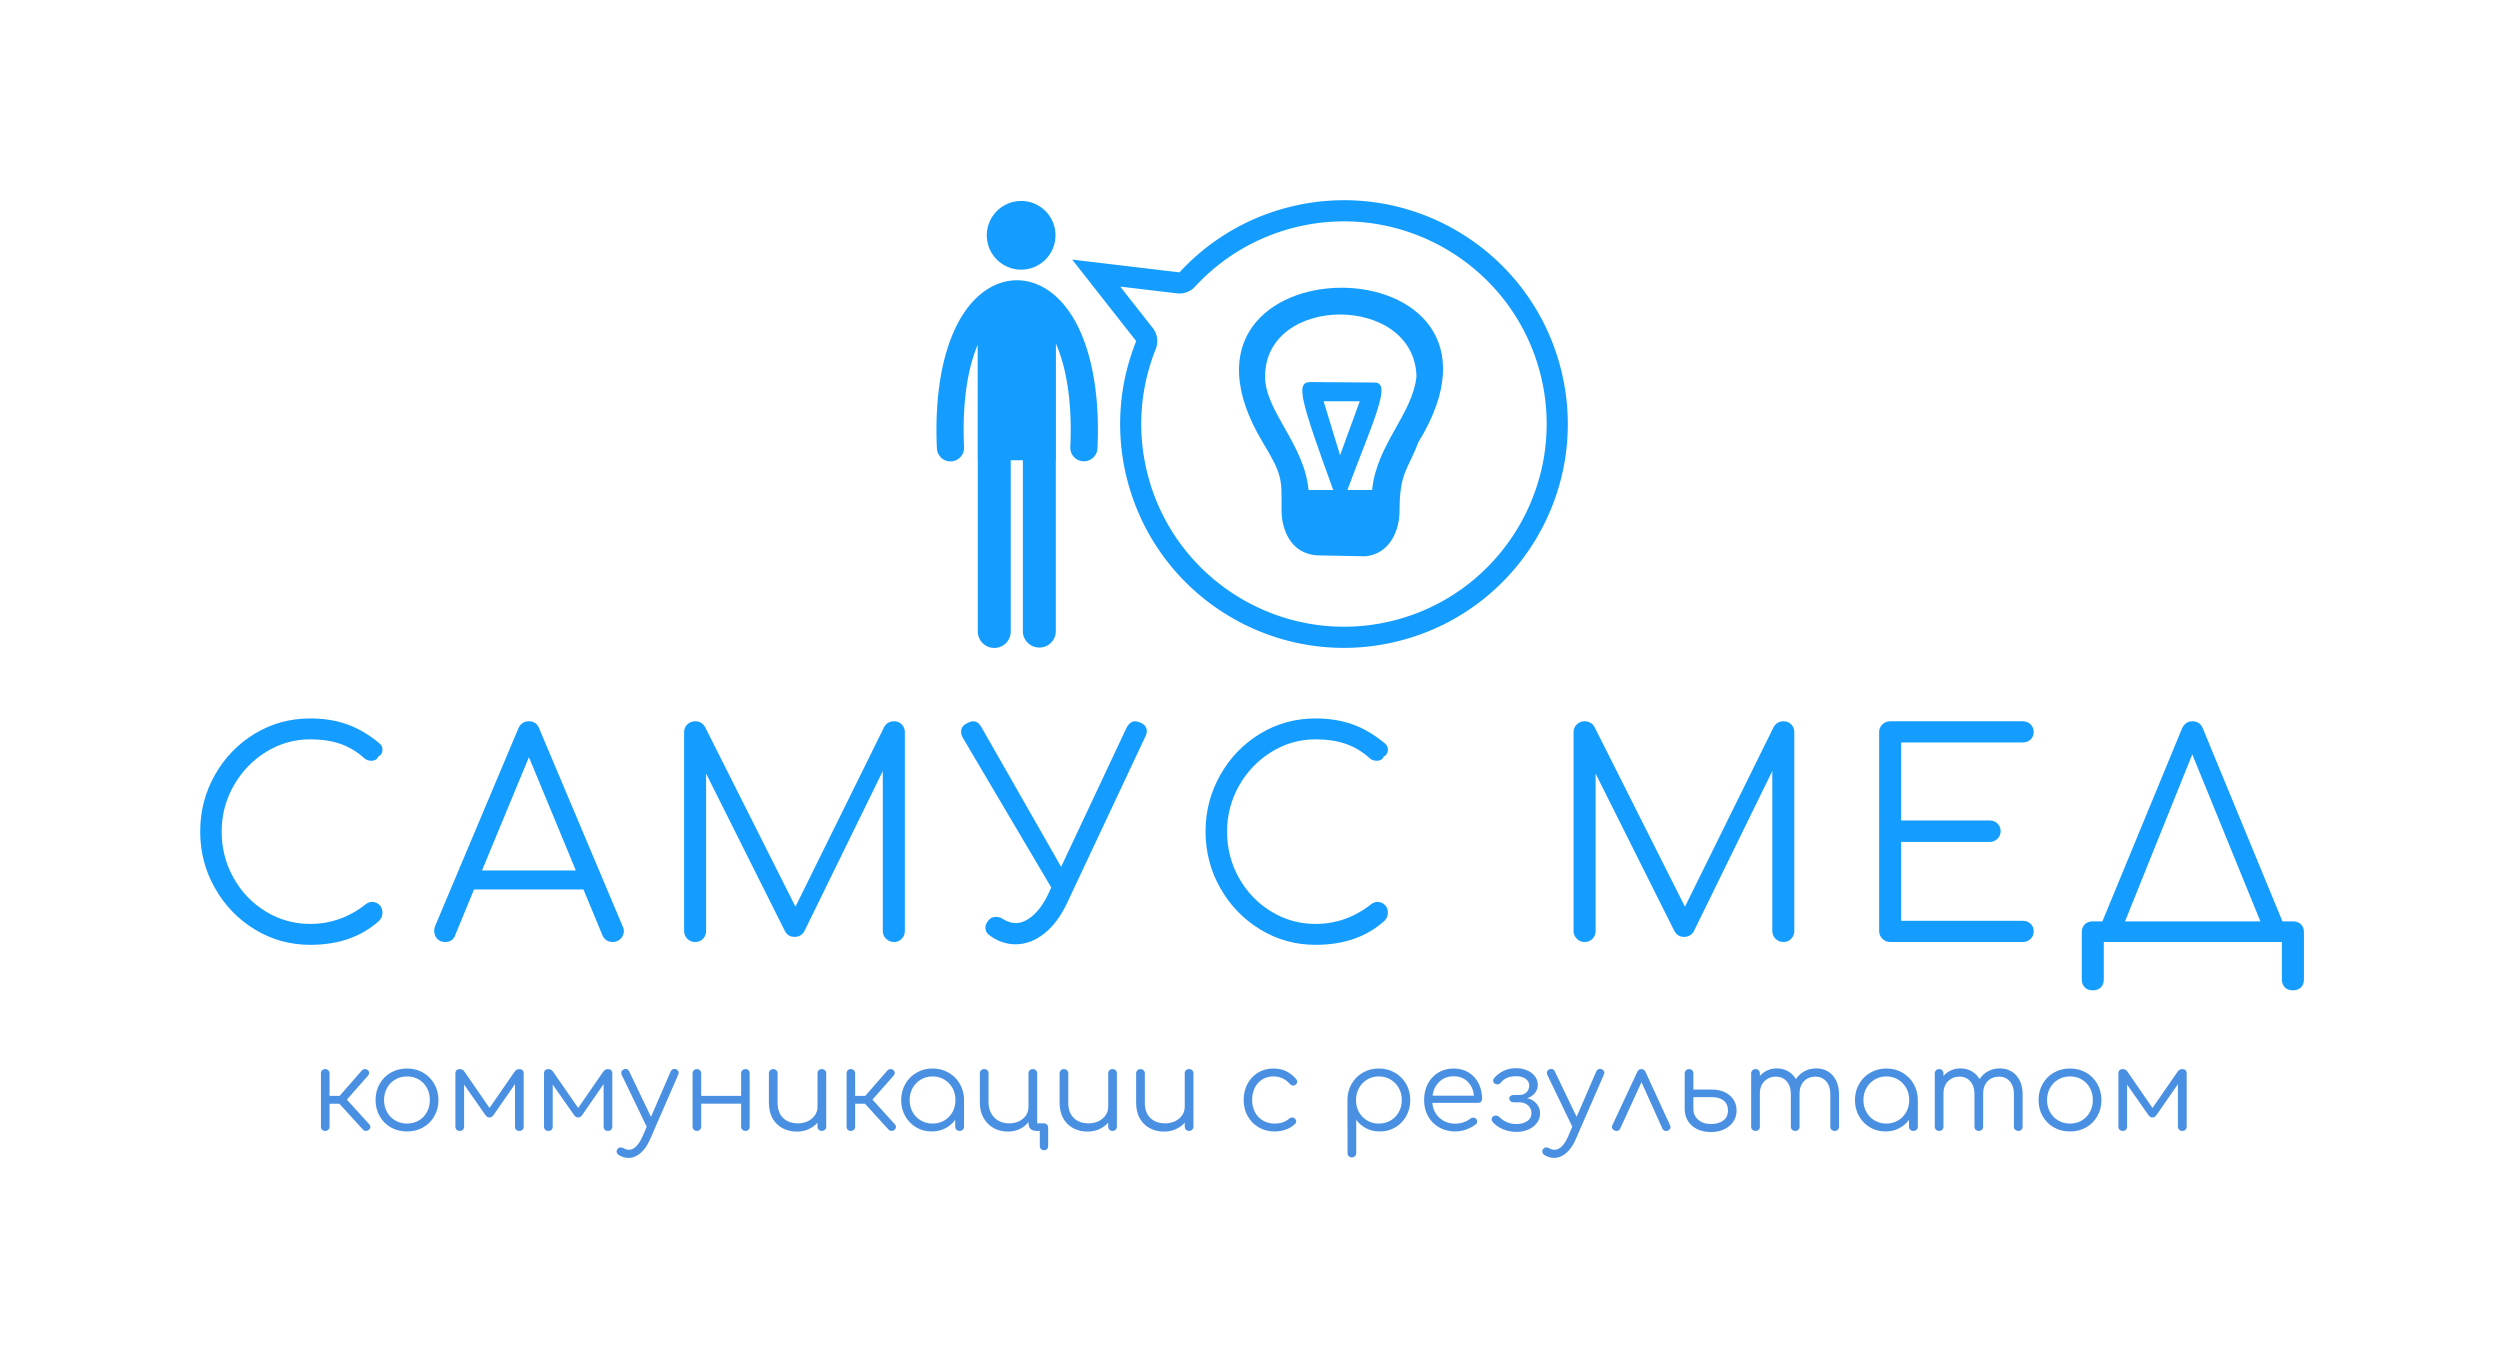
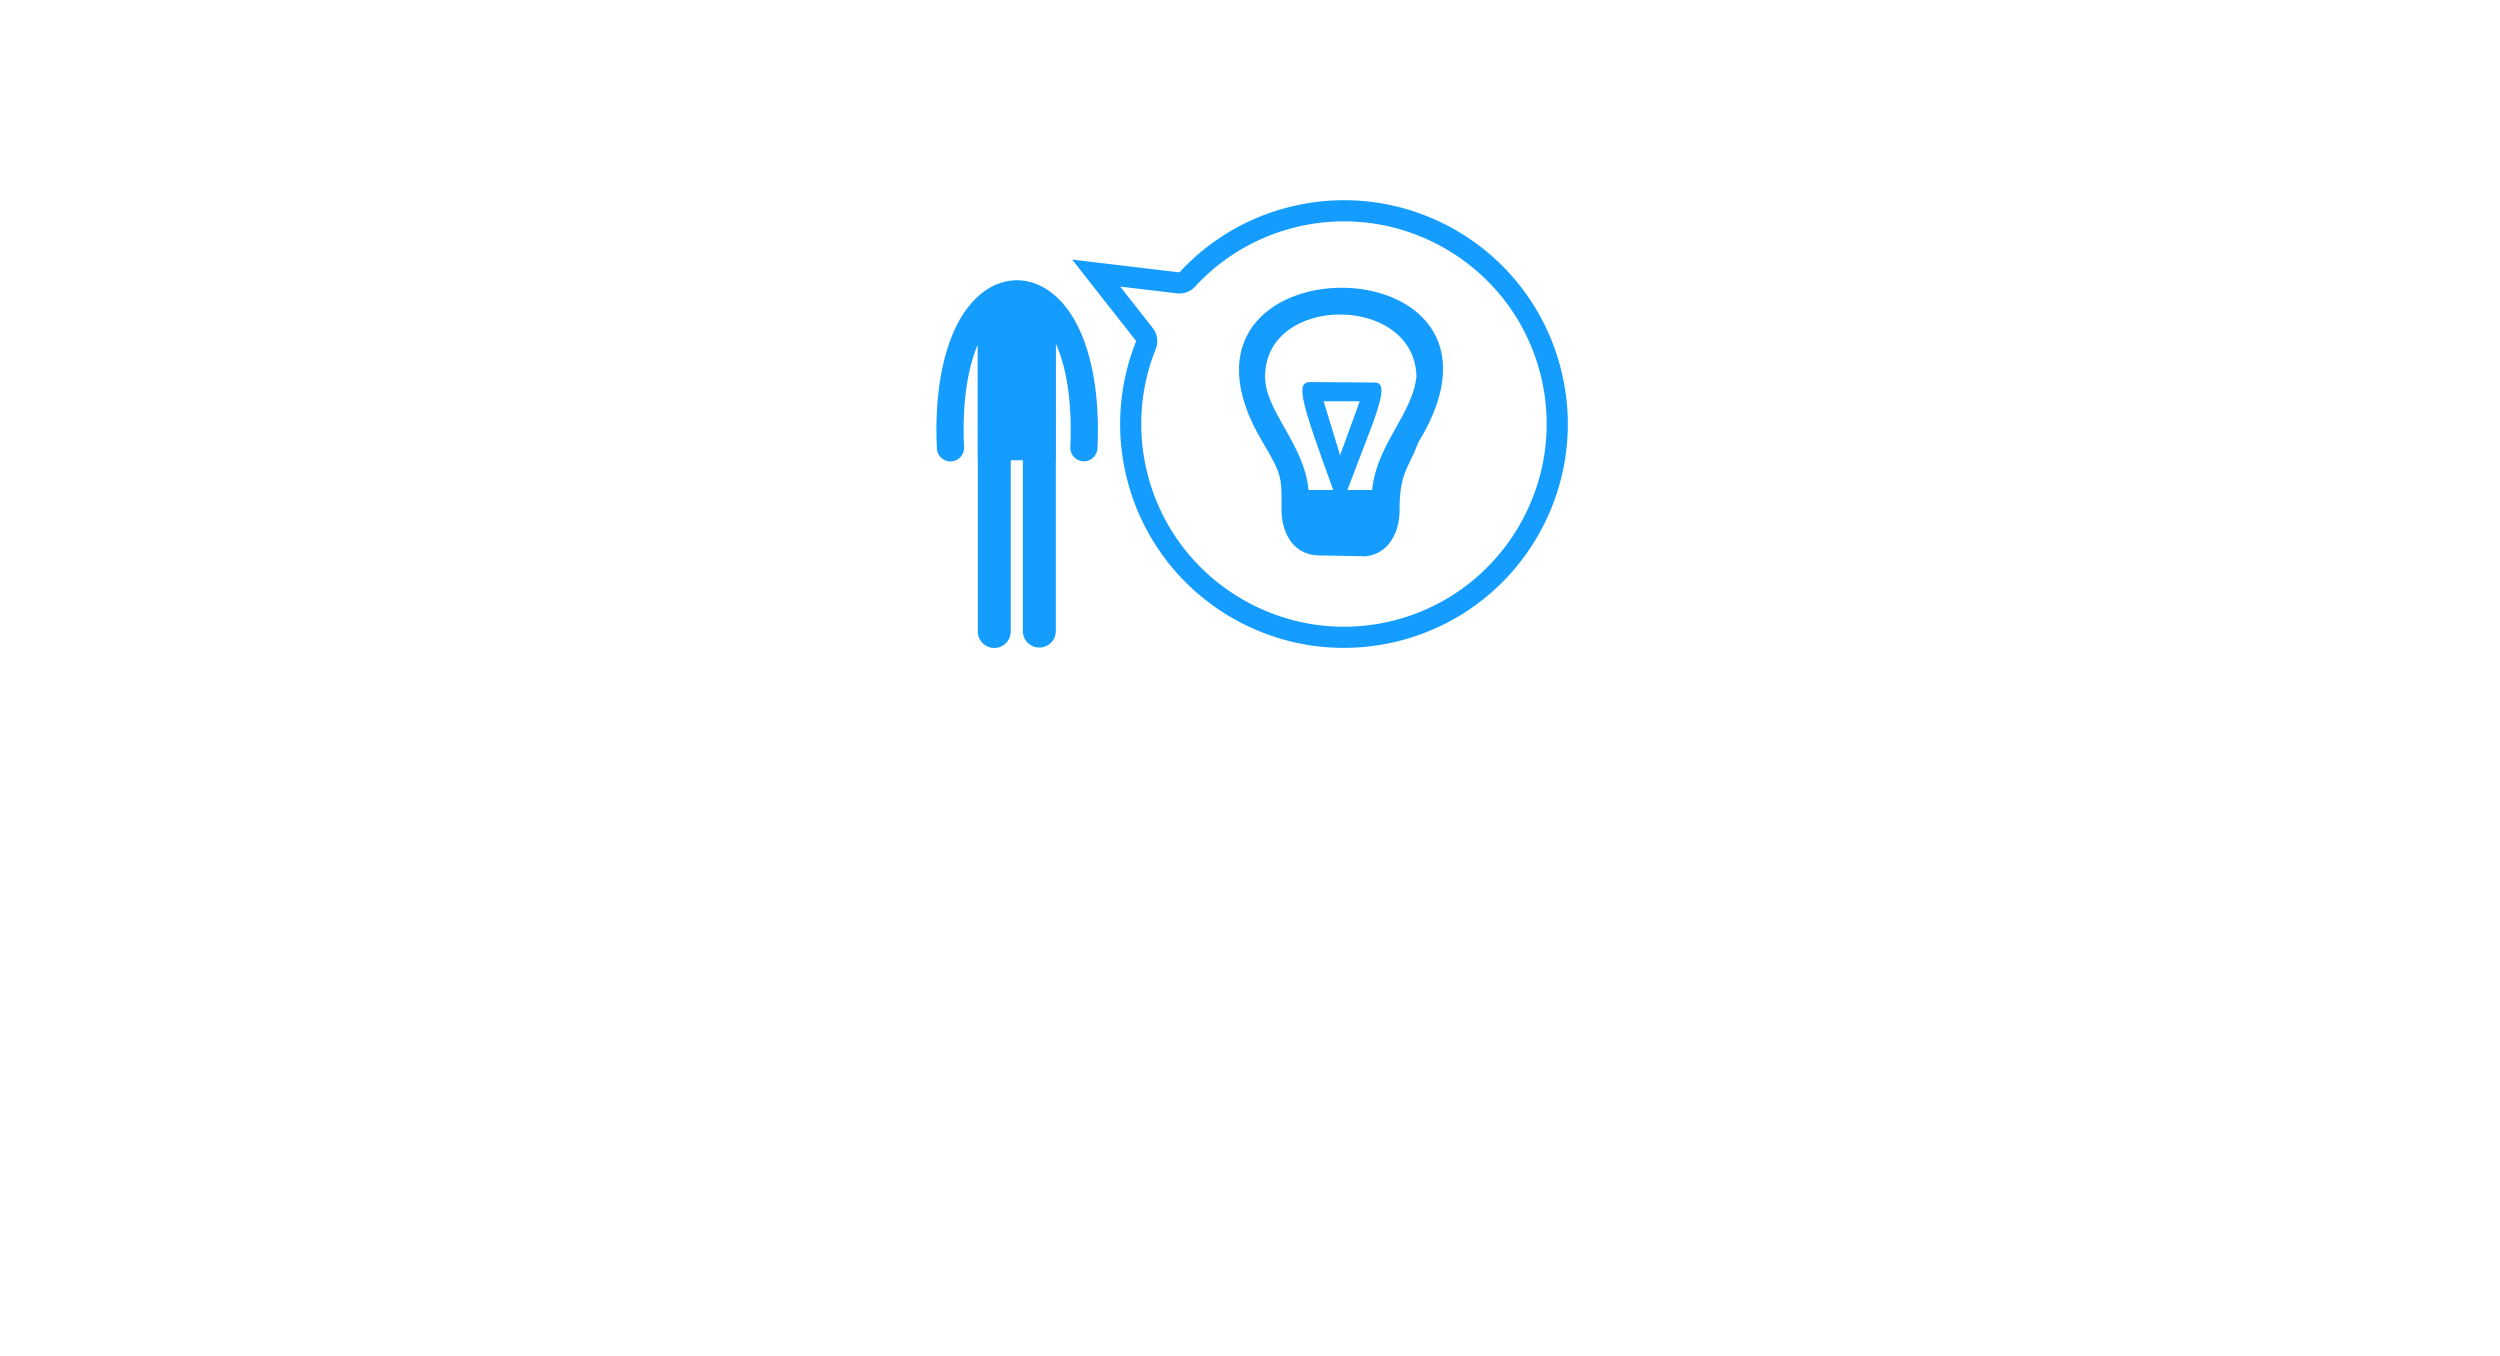
<svg xmlns="http://www.w3.org/2000/svg" id="SvgjsSvg9178" width="4096" height="2222.062">
  <defs id="SvgjsDefs9179" />
  <g id="SvgjsG9180" transform="translate(328, 328) scale(34.4)" opacity="1">
    <defs id="SvgjsDefs3249" />
    <g id="SvgjsG3250" transform="scale(0.217)" opacity="1">
      <g id="SvgjsG3251" class="ISLSgSy2F" transform="translate(191.31, -6.536) scale(1.134)" fill="#149dff">
-         <circle cx="-9.811" cy="12.56" r="6.651" />
        <path d="M-5.193 22.815c-3.451-2.064-7.406-2.066-10.848-.007-7.022 4.203-10.789 15.785-10.074 30.981a2.63 2.63 0 1 0 5.254-.246c-.331-7.066.36-13.33 2-18.113.198-.58.411-1.137.638-1.67v22.344h.023v33.134a3.188 3.188 0 0 0 6.377 0V56.104h2.345V89.26a3.19 3.19 0 0 0 6.377 0V56.104h.021v-22.57c.271.614.523 1.261.759 1.938C-.665 40.261.035 46.511-.292 53.546a2.628 2.628 0 0 0 2.504 2.75c.043.002.083.004.125.004 1.397 0 2.56-1.1 2.626-2.508.709-15.167-3.088-26.747-10.156-30.977zm95.922 16.757c5.247 20.984-7.562 42.322-28.543 47.57-20.986 5.248-42.324-7.553-47.57-28.533-2.011-8.045-1.447-16.362 1.634-24.058a4.102 4.102 0 0 0 .169-2.509 4.066 4.066 0 0 0-.75-1.532l-6.303-8.025 10.985 1.309a4.08 4.08 0 0 0 3.489-1.291 39.074 39.074 0 0 1 19.319-11.464c20.984-5.251 42.325 7.549 47.57 28.533m3.964-.991c-5.8-23.208-29.32-37.314-52.526-31.511a43.104 43.104 0 0 0-21.334 12.665L.063 17.258l12.392 15.776A43.078 43.078 0 0 0 10.65 59.6c5.8 23.205 29.318 37.313 52.527 31.509 23.208-5.803 37.319-29.323 31.516-52.528z" />
-         <path d="M36.96 52.648c3.894 6.461 3.629 6.992 3.629 13.188 0 3.363 1.593 8.408 6.992 8.674l9.294.178c4.868-.53 6.55-5.31 6.55-8.673 0-7.614 1.593-7.968 3.629-13.367 24.517-39.919-54.081-39.919-30.094 0zm16.374 9.207c5.135-13.721 8.674-20.891 5.224-20.802l-12.48-.089c-2.744.089-1.859 3.363 4.515 20.89h-4.78c-.797-8.852-8.409-15.225-8.409-21.952 0-16.02 28.942-16.02 29.298 0-.799 7.348-7.702 13.101-8.588 21.953h-4.78zm-1.415-6.728l-3.186-10.444h6.991l-3.805 10.444z" />
+         <path d="M36.96 52.648c3.894 6.461 3.629 6.992 3.629 13.188 0 3.363 1.593 8.408 6.992 8.674l9.294.178c4.868-.53 6.55-5.31 6.55-8.673 0-7.614 1.593-7.968 3.629-13.367 24.517-39.919-54.081-39.919-30.094 0zm16.374 9.207c5.135-13.721 8.674-20.891 5.224-20.802l-12.48-.089c-2.744.089-1.859 3.363 4.515 20.89h-4.78c-.797-8.852-8.409-15.225-8.409-21.952 0-16.02 28.942-16.02 29.298 0-.799 7.348-7.702 13.101-8.588 21.953h-4.78m-1.415-6.728l-3.186-10.444h6.991l-3.805 10.444z" />
      </g>
      <g id="SvgjsG3252" class="text" transform="translate(229.72, 162.816) scale(1)" fill="#149dff">
-         <path d="M-197.46 -47.77C-199.9 -48.64 -202.61 -49.07 -205.59 -49.07C-210.01 -49.07 -214.07 -47.95 -217.75 -45.72C-221.43 -43.49 -224.34 -40.47 -226.5 -36.66C-228.65 -32.86 -229.72 -28.72 -229.72 -24.26C-229.72 -19.75 -228.64 -15.59 -226.46 -11.79C-224.29 -7.98 -221.37 -4.96 -217.69 -2.73C-214.01 -0.5 -209.97 0.62 -205.59 0.62C-199.34 0.62 -194.28 -1.16 -190.39 -4.71C-189.94 -5.21 -189.71 -5.79 -189.71 -6.45C-189.71 -7.15 -189.94 -7.72 -190.39 -8.16C-190.85 -8.59 -191.38 -8.81 -192 -8.81C-192.46 -8.81 -192.91 -8.64 -193.37 -8.31C-197.01 -5.42 -201.08 -3.97 -205.59 -3.97C-209.1 -3.97 -212.35 -4.88 -215.33 -6.7C-218.31 -8.52 -220.66 -10.98 -222.4 -14.08C-224.14 -17.18 -225.01 -20.58 -225.01 -24.26C-225.01 -27.85 -224.13 -31.2 -222.37 -34.31C-220.61 -37.41 -218.24 -39.88 -215.27 -41.72C-212.29 -43.56 -209.06 -44.48 -205.59 -44.48C-203.07 -44.48 -200.85 -44.15 -198.95 -43.49C-197.05 -42.83 -195.29 -41.77 -193.68 -40.32C-193.26 -39.95 -192.75 -39.77 -192.13 -39.77C-191.8 -39.77 -191.49 -39.85 -191.2 -40.01C-190.91 -40.18 -190.72 -40.41 -190.64 -40.7C-190.35 -40.82 -190.12 -41.02 -189.96 -41.29C-189.79 -41.55 -189.71 -41.85 -189.71 -42.18C-189.71 -42.81 -189.94 -43.28 -190.39 -43.61C-192.66 -45.51 -195.02 -46.9 -197.46 -47.77Z M-136.73 -2.42C-136.73 -2.79 -136.81 -3.12 -136.98 -3.41L-155.28 -46.78C-155.69 -47.89 -156.46 -48.45 -157.57 -48.45C-158.69 -48.45 -159.48 -47.89 -159.93 -46.78L-178.17 -3.47C-178.29 -3.18 -178.36 -2.83 -178.36 -2.42C-178.36 -1.76 -178.14 -1.19 -177.7 -0.71C-177.27 -0.24 -176.7 0 -176 0C-174.84 0 -174.1 -0.5 -173.76 -1.49L-169.61 -11.54L-145.6 -11.54L-141.44 -1.49C-140.99 -0.5 -140.22 0 -139.15 0C-138.49 0 -137.92 -0.24 -137.44 -0.71C-136.97 -1.19 -136.73 -1.76 -136.73 -2.42ZM-147.27 -15.7L-167.87 -15.7L-157.57 -40.57Z M-75.75 -47.77C-76.2 -48.22 -76.76 -48.45 -77.42 -48.45C-78.37 -48.45 -79.1 -48.04 -79.59 -47.21L-99.07 -7.75L-118.92 -47.21C-119.42 -48.04 -120.14 -48.45 -121.1 -48.45C-121.76 -48.45 -122.33 -48.22 -122.8 -47.77C-123.28 -47.31 -123.51 -46.73 -123.51 -46.03L-123.51 -2.42C-123.51 -1.76 -123.28 -1.19 -122.8 -0.71C-122.33 -0.24 -121.76 0 -121.1 0C-120.39 0 -119.81 -0.24 -119.36 -0.71C-118.9 -1.19 -118.68 -1.76 -118.68 -2.42L-118.68 -36.97L-101.49 -2.61C-101.04 -1.61 -100.29 -1.12 -99.26 -1.12C-98.35 -1.12 -97.65 -1.51 -97.15 -2.3L-79.9 -37.53L-79.9 -2.42C-79.9 -1.76 -79.67 -1.19 -79.19 -0.71C-78.71 -0.24 -78.12 0 -77.42 0C-76.76 0 -76.2 -0.24 -75.75 -0.71C-75.29 -1.19 -75.06 -1.76 -75.06 -2.42L-75.06 -46.03C-75.06 -46.73 -75.29 -47.31 -75.75 -47.77Z M-21.96 -46.34C-21.96 -47.13 -22.42 -47.73 -23.33 -48.14C-23.82 -48.35 -24.21 -48.45 -24.5 -48.45C-25.29 -48.45 -25.93 -47.95 -26.43 -46.96L-40.76 -16.5L-58.25 -47.15C-58.75 -48.02 -59.35 -48.45 -60.05 -48.45C-60.38 -48.45 -60.84 -48.31 -61.42 -48.02C-62.28 -47.6 -62.72 -46.98 -62.72 -46.16C-62.72 -45.74 -62.59 -45.31 -62.35 -44.85L-42.93 -11.97L-43.55 -10.61C-44.5 -8.58 -45.62 -7 -46.9 -5.86C-48.18 -4.73 -49.44 -4.16 -50.68 -4.16C-51.64 -4.16 -52.57 -4.45 -53.48 -5.02C-53.97 -5.36 -54.49 -5.52 -55.03 -5.52C-55.81 -5.52 -56.41 -5.21 -56.83 -4.59C-57.2 -4.09 -57.38 -3.62 -57.38 -3.16C-57.38 -2.42 -57.03 -1.82 -56.33 -1.36C-54.59 -0.12 -52.75 0.5 -50.81 0.5C-48.53 0.5 -46.4 -0.3 -44.42 -1.89C-42.43 -3.48 -40.76 -5.75 -39.39 -8.69L-22.27 -45.1C-22.06 -45.47 -21.96 -45.89 -21.96 -46.34Z M23.2 -47.77C20.76 -48.64 18.05 -49.07 15.07 -49.07C10.65 -49.07 6.6 -47.95 2.92 -45.72C-0.77 -43.49 -3.68 -40.47 -5.83 -36.66C-7.98 -32.86 -9.06 -28.72 -9.06 -24.26C-9.06 -19.75 -7.97 -15.59 -5.8 -11.79C-3.63 -7.98 -0.7 -4.96 2.98 -2.73C6.66 -0.5 10.69 0.62 15.07 0.62C21.32 0.62 26.39 -1.16 30.27 -4.71C30.73 -5.21 30.96 -5.79 30.96 -6.45C30.96 -7.15 30.73 -7.72 30.27 -8.16C29.82 -8.59 29.28 -8.81 28.66 -8.81C28.21 -8.81 27.75 -8.64 27.3 -8.31C23.66 -5.42 19.58 -3.97 15.07 -3.97C11.56 -3.97 8.31 -4.88 5.34 -6.7C2.36 -8.52 0 -10.98 -1.74 -14.08C-3.47 -17.18 -4.34 -20.58 -4.34 -24.26C-4.34 -27.85 -3.46 -31.2 -1.71 -34.31C0.05 -37.41 2.42 -39.88 5.4 -41.72C8.37 -43.56 11.6 -44.48 15.07 -44.48C17.6 -44.48 19.81 -44.15 21.71 -43.49C23.62 -42.83 25.37 -41.77 26.99 -40.32C27.4 -39.95 27.92 -39.77 28.54 -39.77C28.87 -39.77 29.18 -39.85 29.47 -40.01C29.76 -40.18 29.94 -40.41 30.03 -40.7C30.32 -40.82 30.54 -41.02 30.71 -41.29C30.87 -41.55 30.96 -41.85 30.96 -42.18C30.96 -42.81 30.73 -43.28 30.27 -43.61C28 -45.51 25.64 -46.9 23.2 -47.77Z M119.48 -47.77C119.03 -48.22 118.47 -48.45 117.81 -48.45C116.86 -48.45 116.13 -48.04 115.64 -47.21L96.16 -7.75L76.3 -47.21C75.81 -48.04 75.08 -48.45 74.13 -48.45C73.47 -48.45 72.9 -48.22 72.43 -47.77C71.95 -47.31 71.71 -46.73 71.71 -46.03L71.71 -2.42C71.71 -1.76 71.95 -1.19 72.43 -0.71C72.9 -0.24 73.47 0 74.13 0C74.84 0 75.42 -0.24 75.87 -0.71C76.33 -1.19 76.55 -1.76 76.55 -2.42L76.55 -36.97L93.74 -2.61C94.19 -1.61 94.94 -1.12 95.97 -1.12C96.88 -1.12 97.58 -1.51 98.08 -2.3L115.33 -37.53L115.33 -2.42C115.33 -1.76 115.56 -1.19 116.04 -0.71C116.52 -0.24 117.1 0 117.81 0C118.47 0 119.03 -0.24 119.48 -0.71C119.94 -1.19 120.16 -1.76 120.16 -2.42L120.16 -46.03C120.16 -46.73 119.94 -47.31 119.48 -47.77Z M172.03 -4C171.57 -4.44 170.99 -4.65 170.29 -4.65L143.61 -4.65L143.61 -21.96L163.03 -21.96C163.69 -21.96 164.26 -22.19 164.74 -22.64C165.21 -23.1 165.45 -23.66 165.45 -24.32C165.45 -24.98 165.22 -25.54 164.77 -25.99C164.31 -26.45 163.74 -26.68 163.03 -26.68L143.61 -26.68L143.61 -43.8L170.29 -43.8C170.99 -43.8 171.57 -44.01 172.03 -44.45C172.48 -44.88 172.71 -45.43 172.71 -46.09C172.71 -46.75 172.48 -47.31 172.03 -47.77C171.57 -48.22 170.99 -48.45 170.29 -48.45L141.2 -48.45C140.53 -48.45 139.96 -48.22 139.49 -47.77C139.01 -47.31 138.78 -46.73 138.78 -46.03L138.78 -2.42C138.78 -1.76 139.01 -1.19 139.49 -0.71C139.96 -0.24 140.53 0 141.2 0L170.29 0C170.99 0 171.57 -0.23 172.03 -0.68C172.48 -1.14 172.71 -1.7 172.71 -2.36C172.71 -3.02 172.48 -3.57 172.03 -4Z M231.37 -3.88C230.93 -4.31 230.34 -4.53 229.6 -4.53L227.3 -4.53L209.87 -46.78C209.46 -47.89 208.67 -48.45 207.51 -48.45C206.48 -48.45 205.71 -47.89 205.22 -46.78L187.78 -4.53L185.68 -4.53C184.93 -4.53 184.34 -4.31 183.91 -3.88C183.47 -3.44 183.26 -2.85 183.26 -2.11L183.26 8.19C183.26 8.93 183.47 9.52 183.91 9.96C184.34 10.39 184.93 10.61 185.68 10.61C186.42 10.61 187.01 10.39 187.44 9.96C187.88 9.52 188.09 8.93 188.09 8.19L188.09 0L227.18 0L227.18 8.19C227.18 8.93 227.4 9.52 227.83 9.96C228.26 10.39 228.85 10.61 229.6 10.61C230.34 10.61 230.93 10.39 231.37 9.96C231.8 9.52 232.02 8.93 232.02 8.19L232.02 -2.11C232.02 -2.85 231.8 -3.44 231.37 -3.88ZM192.75 -4.53L207.51 -41.19L222.46 -4.53Z" />
-       </g>
+         </g>
      <g id="SvgjsG3253" class="text" transform="translate(231.252, 204.278) scale(1)" fill="#4a90e2">
-         <path d="M-193.9 -0.87C-193.9 -1.07 -193.98 -1.27 -194.15 -1.46L-199.06 -6.87L-194.42 -12.13C-194.26 -12.3 -194.17 -12.5 -194.17 -12.73C-194.17 -12.99 -194.28 -13.21 -194.5 -13.38C-194.66 -13.51 -194.85 -13.57 -195.07 -13.57C-195.35 -13.57 -195.58 -13.47 -195.76 -13.28L-200.65 -7.69L-202.86 -7.69L-202.86 -12.61C-202.86 -12.89 -202.95 -13.12 -203.13 -13.3C-203.31 -13.48 -203.55 -13.57 -203.83 -13.57C-204.11 -13.57 -204.33 -13.48 -204.5 -13.3C-204.66 -13.12 -204.75 -12.89 -204.75 -12.61L-204.75 -0.94C-204.75 -0.66 -204.66 -0.43 -204.5 -0.26C-204.33 -0.09 -204.11 0 -203.83 0C-203.55 0 -203.31 -0.09 -203.13 -0.26C-202.95 -0.43 -202.86 -0.66 -202.86 -0.94L-202.86 -5.96L-200.7 -5.96L-195.51 -0.27C-195.33 -0.09 -195.12 0 -194.87 0C-194.62 0 -194.4 -0.08 -194.2 -0.25C-194 -0.45 -193.9 -0.65 -193.9 -0.87Z M-182.34 -12.8C-183.38 -13.4 -184.55 -13.7 -185.86 -13.7C-187.17 -13.7 -188.35 -13.4 -189.4 -12.8C-190.45 -12.21 -191.27 -11.38 -191.87 -10.32C-192.46 -9.26 -192.76 -8.08 -192.76 -6.77C-192.76 -5.47 -192.46 -4.29 -191.87 -3.24C-191.27 -2.19 -190.45 -1.36 -189.4 -0.77C-188.35 -0.17 -187.17 0.12 -185.86 0.12C-184.55 0.12 -183.38 -0.17 -182.33 -0.77C-181.27 -1.36 -180.45 -2.19 -179.86 -3.24C-179.26 -4.29 -178.96 -5.47 -178.96 -6.77C-178.96 -8.08 -179.27 -9.26 -179.87 -10.32C-180.47 -11.38 -181.3 -12.21 -182.34 -12.8ZM-188.43 -11.29C-187.66 -11.74 -186.8 -11.96 -185.86 -11.96C-184.9 -11.96 -184.04 -11.74 -183.28 -11.29C-182.52 -10.84 -181.92 -10.23 -181.49 -9.44C-181.06 -8.66 -180.85 -7.77 -180.85 -6.77C-180.85 -5.8 -181.06 -4.92 -181.49 -4.13C-181.92 -3.35 -182.52 -2.73 -183.28 -2.28C-184.04 -1.84 -184.9 -1.61 -185.86 -1.61C-186.8 -1.61 -187.66 -1.84 -188.43 -2.28C-189.2 -2.73 -189.8 -3.35 -190.24 -4.13C-190.68 -4.92 -190.9 -5.8 -190.9 -6.77C-190.9 -7.77 -190.68 -8.66 -190.24 -9.44C-189.8 -10.23 -189.2 -10.84 -188.43 -11.29Z M-160.51 -13.33C-160.69 -13.49 -160.92 -13.57 -161.22 -13.57C-161.63 -13.57 -161.98 -13.38 -162.26 -12.98L-167.75 -5.04L-173.23 -12.98C-173.5 -13.38 -173.84 -13.57 -174.27 -13.57C-174.57 -13.57 -174.81 -13.49 -174.98 -13.33C-175.15 -13.16 -175.24 -12.92 -175.24 -12.61L-175.24 -0.97C-175.24 -0.67 -175.15 -0.43 -174.98 -0.26C-174.81 -0.09 -174.57 0 -174.27 0C-173.98 0 -173.74 -0.09 -173.58 -0.26C-173.41 -0.43 -173.33 -0.67 -173.33 -0.97L-173.33 -10.17L-168.67 -3.5C-168.42 -3.13 -168.12 -2.95 -167.77 -2.95C-167.41 -2.95 -167.1 -3.13 -166.85 -3.5L-162.16 -10.27L-162.16 -0.97C-162.16 -0.67 -162.08 -0.43 -161.92 -0.26C-161.75 -0.09 -161.52 0 -161.22 0C-160.92 0 -160.69 -0.09 -160.51 -0.26C-160.34 -0.43 -160.25 -0.67 -160.25 -0.97L-160.25 -12.61C-160.25 -12.92 -160.34 -13.16 -160.51 -13.33Z M-141.06 -13.33C-141.23 -13.49 -141.47 -13.57 -141.77 -13.57C-142.18 -13.57 -142.53 -13.38 -142.81 -12.98L-148.29 -5.04L-153.78 -12.98C-154.04 -13.38 -154.39 -13.57 -154.82 -13.57C-155.12 -13.57 -155.35 -13.49 -155.53 -13.33C-155.7 -13.16 -155.79 -12.92 -155.79 -12.61L-155.79 -0.97C-155.79 -0.67 -155.7 -0.43 -155.53 -0.26C-155.35 -0.09 -155.12 0 -154.82 0C-154.52 0 -154.29 -0.09 -154.12 -0.26C-153.96 -0.43 -153.88 -0.67 -153.88 -0.97L-153.88 -10.17L-149.21 -3.5C-148.96 -3.13 -148.66 -2.95 -148.32 -2.95C-147.95 -2.95 -147.65 -3.13 -147.4 -3.5L-142.71 -10.27L-142.71 -0.97C-142.71 -0.67 -142.63 -0.43 -142.46 -0.26C-142.3 -0.09 -142.06 0 -141.77 0C-141.47 0 -141.23 -0.09 -141.06 -0.26C-140.89 -0.43 -140.8 -0.67 -140.8 -0.97L-140.8 -12.61C-140.8 -12.92 -140.89 -13.16 -141.06 -13.33Z M-126.23 -12.75C-126.23 -13.1 -126.41 -13.36 -126.75 -13.52C-126.95 -13.59 -127.09 -13.62 -127.17 -13.62C-127.52 -13.62 -127.8 -13.43 -127.99 -13.05L-132.31 -3.08L-137.1 -13.08C-137.27 -13.42 -137.52 -13.6 -137.87 -13.6C-138.02 -13.6 -138.16 -13.57 -138.29 -13.5C-138.66 -13.35 -138.84 -13.1 -138.84 -12.75C-138.84 -12.59 -138.8 -12.44 -138.74 -12.31L-133.25 -0.92L-134.17 1.22C-134.59 2.16 -135.04 2.88 -135.54 3.37C-136.03 3.87 -136.56 4.13 -137.13 4.14C-137.54 4.14 -137.93 4.04 -138.29 3.82C-138.52 3.69 -138.75 3.62 -138.96 3.62C-139.23 3.62 -139.46 3.74 -139.66 3.97C-139.79 4.15 -139.86 4.33 -139.86 4.52C-139.86 4.67 -139.81 4.81 -139.71 4.96C-139.61 5.11 -139.47 5.24 -139.31 5.34C-138.6 5.73 -137.93 5.93 -137.3 5.93C-136.34 5.93 -135.45 5.58 -134.62 4.88C-133.79 4.17 -133.11 3.2 -132.56 1.96L-126.36 -12.28C-126.27 -12.48 -126.23 -12.64 -126.23 -12.75Z M-110.9 -13.3C-111.06 -13.48 -111.29 -13.57 -111.57 -13.57C-111.85 -13.57 -112.08 -13.48 -112.26 -13.3C-112.44 -13.12 -112.53 -12.89 -112.53 -12.61L-112.53 -7.69L-121.29 -7.69L-121.29 -12.61C-121.29 -12.89 -121.38 -13.12 -121.55 -13.3C-121.73 -13.48 -121.96 -13.57 -122.24 -13.57C-122.52 -13.57 -122.75 -13.48 -122.92 -13.3C-123.09 -13.12 -123.18 -12.89 -123.18 -12.61L-123.18 -0.97C-123.18 -0.69 -123.09 -0.45 -122.92 -0.27C-122.75 -0.09 -122.52 0 -122.24 0C-121.96 0 -121.73 -0.09 -121.55 -0.27C-121.38 -0.45 -121.29 -0.69 -121.29 -0.97L-121.29 -5.98L-112.53 -5.98L-112.53 -0.97C-112.53 -0.69 -112.44 -0.45 -112.26 -0.27C-112.08 -0.09 -111.85 0 -111.57 0C-111.29 0 -111.06 -0.09 -110.9 -0.27C-110.73 -0.45 -110.65 -0.69 -110.65 -0.97L-110.65 -12.61C-110.65 -12.89 -110.73 -13.12 -110.9 -13.3Z M-94.12 -13.31C-94.3 -13.49 -94.54 -13.57 -94.82 -13.57C-95.1 -13.57 -95.33 -13.49 -95.5 -13.31C-95.67 -13.14 -95.76 -12.91 -95.76 -12.63L-95.76 -5.29C-95.76 -4.61 -95.95 -3.99 -96.33 -3.44C-96.71 -2.88 -97.23 -2.45 -97.88 -2.13C-98.53 -1.82 -99.27 -1.66 -100.08 -1.66C-101.4 -1.66 -102.47 -2.05 -103.29 -2.82C-104.11 -3.59 -104.52 -4.71 -104.52 -6.18L-104.52 -12.63C-104.52 -12.9 -104.61 -13.12 -104.79 -13.3C-104.97 -13.48 -105.21 -13.57 -105.49 -13.57C-105.75 -13.57 -105.97 -13.48 -106.16 -13.3C-106.34 -13.12 -106.43 -12.9 -106.43 -12.63L-106.43 -6.18C-106.43 -4.86 -106.17 -3.72 -105.64 -2.77C-105.11 -1.82 -104.37 -1.09 -103.44 -0.6C-102.51 -0.1 -101.45 0.15 -100.28 0.15C-99.37 0.15 -98.52 -0.02 -97.74 -0.37C-96.97 -0.72 -96.31 -1.2 -95.76 -1.81L-95.76 -0.97C-95.76 -0.69 -95.67 -0.45 -95.5 -0.27C-95.33 -0.09 -95.1 0 -94.82 0C-94.54 0 -94.3 -0.09 -94.12 -0.27C-93.94 -0.45 -93.85 -0.69 -93.85 -0.97L-93.85 -12.63C-93.85 -12.91 -93.94 -13.14 -94.12 -13.31Z M-78.54 -0.87C-78.54 -1.07 -78.62 -1.27 -78.79 -1.46L-83.7 -6.87L-79.06 -12.13C-78.89 -12.3 -78.81 -12.5 -78.81 -12.73C-78.81 -12.99 -78.92 -13.21 -79.13 -13.38C-79.3 -13.51 -79.49 -13.57 -79.7 -13.57C-79.99 -13.57 -80.22 -13.47 -80.4 -13.28L-85.29 -7.69L-87.5 -7.69L-87.5 -12.61C-87.5 -12.89 -87.59 -13.12 -87.77 -13.3C-87.95 -13.48 -88.18 -13.57 -88.46 -13.57C-88.75 -13.57 -88.97 -13.48 -89.13 -13.3C-89.3 -13.12 -89.38 -12.89 -89.38 -12.61L-89.38 -0.94C-89.38 -0.66 -89.3 -0.43 -89.13 -0.26C-88.97 -0.09 -88.75 0 -88.46 0C-88.18 0 -87.95 -0.09 -87.77 -0.26C-87.59 -0.43 -87.5 -0.66 -87.5 -0.94L-87.5 -5.96L-85.34 -5.96L-80.15 -0.27C-79.97 -0.09 -79.75 0 -79.51 0C-79.26 0 -79.03 -0.08 -78.84 -0.25C-78.64 -0.45 -78.54 -0.65 -78.54 -0.87Z M-66.99 -12.79C-68.04 -13.4 -69.21 -13.7 -70.5 -13.7C-71.79 -13.7 -72.96 -13.4 -74.01 -12.79C-75.06 -12.19 -75.89 -11.36 -76.49 -10.3C-77.09 -9.24 -77.4 -8.06 -77.4 -6.77C-77.4 -5.48 -77.1 -4.31 -76.52 -3.26C-75.93 -2.21 -75.13 -1.39 -74.11 -0.78C-73.09 -0.18 -71.95 0.12 -70.7 0.12C-69.62 0.12 -68.64 -0.1 -67.74 -0.56C-66.85 -1.01 -66.11 -1.64 -65.54 -2.43L-65.54 -0.94C-65.54 -0.66 -65.44 -0.43 -65.26 -0.26C-65.08 -0.09 -64.85 0 -64.57 0C-64.29 0 -64.05 -0.09 -63.87 -0.27C-63.69 -0.45 -63.6 -0.68 -63.6 -0.94L-63.6 -6.77C-63.6 -8.06 -63.9 -9.24 -64.51 -10.3C-65.11 -11.36 -65.94 -12.19 -66.99 -12.79ZM-67.94 -2.28C-68.7 -1.84 -69.56 -1.61 -70.5 -1.61C-71.44 -1.61 -72.3 -1.84 -73.07 -2.28C-73.84 -2.73 -74.44 -3.35 -74.88 -4.13C-75.32 -4.92 -75.54 -5.8 -75.54 -6.77C-75.54 -7.75 -75.32 -8.63 -74.88 -9.42C-74.44 -10.2 -73.84 -10.82 -73.07 -11.28C-72.3 -11.73 -71.44 -11.96 -70.5 -11.96C-69.56 -11.96 -68.7 -11.73 -67.94 -11.28C-67.18 -10.82 -66.58 -10.2 -66.14 -9.42C-65.7 -8.63 -65.49 -7.75 -65.49 -6.77C-65.49 -5.8 -65.7 -4.92 -66.14 -4.13C-66.58 -3.35 -67.18 -2.73 -67.94 -2.28Z M-45.4 -1.4C-45.57 -1.58 -45.81 -1.66 -46.11 -1.66L-47.54 -1.66L-47.54 -12.63C-47.54 -12.91 -47.64 -13.14 -47.82 -13.31C-48 -13.49 -48.23 -13.57 -48.51 -13.57C-48.79 -13.57 -49.02 -13.49 -49.19 -13.31C-49.37 -13.14 -49.46 -12.91 -49.46 -12.63L-49.46 -5.29C-49.46 -4.23 -49.86 -3.36 -50.67 -2.68C-51.48 -2 -52.52 -1.66 -53.77 -1.66C-54.63 -1.66 -55.4 -1.86 -56.07 -2.25C-56.74 -2.63 -57.26 -3.17 -57.64 -3.86C-58.02 -4.55 -58.22 -5.32 -58.22 -6.18L-58.22 -12.63C-58.22 -12.91 -58.31 -13.14 -58.49 -13.31C-58.67 -13.49 -58.9 -13.57 -59.18 -13.57C-59.46 -13.57 -59.69 -13.49 -59.87 -13.31C-60.04 -13.14 -60.13 -12.91 -60.13 -12.63L-60.13 -6.18C-60.13 -4.95 -59.87 -3.86 -59.34 -2.9C-58.82 -1.94 -58.1 -1.2 -57.16 -0.66C-56.23 -0.12 -55.16 0.15 -53.97 0.15C-53.03 0.15 -52.17 -0.04 -51.39 -0.41C-50.61 -0.78 -49.97 -1.3 -49.46 -1.96L-49.46 -1.86C-49.46 -1.22 -49.31 -0.74 -49.02 -0.45C-48.73 -0.15 -48.26 0 -47.59 0L-46.97 0L-46.97 3.28C-46.97 3.57 -46.89 3.81 -46.71 3.98C-46.54 4.16 -46.31 4.24 -46.03 4.24C-45.75 4.24 -45.53 4.16 -45.37 3.98C-45.22 3.81 -45.14 3.57 -45.14 3.28L-45.14 -0.69C-45.14 -0.99 -45.22 -1.23 -45.4 -1.4Z M-30.32 -13.31C-30.51 -13.49 -30.74 -13.57 -31.02 -13.57C-31.3 -13.57 -31.53 -13.49 -31.7 -13.31C-31.87 -13.14 -31.96 -12.91 -31.96 -12.63L-31.96 -5.29C-31.96 -4.61 -32.15 -3.99 -32.53 -3.44C-32.91 -2.88 -33.43 -2.45 -34.08 -2.13C-34.74 -1.82 -35.47 -1.66 -36.28 -1.66C-37.6 -1.66 -38.67 -2.05 -39.49 -2.82C-40.31 -3.59 -40.72 -4.71 -40.72 -6.18L-40.72 -12.63C-40.72 -12.9 -40.81 -13.12 -40.99 -13.3C-41.18 -13.48 -41.41 -13.57 -41.69 -13.57C-41.95 -13.57 -42.18 -13.48 -42.36 -13.3C-42.54 -13.12 -42.63 -12.9 -42.63 -12.63L-42.63 -6.18C-42.63 -4.86 -42.37 -3.72 -41.84 -2.77C-41.31 -1.82 -40.58 -1.09 -39.64 -0.6C-38.71 -0.1 -37.65 0.15 -36.48 0.15C-35.57 0.15 -34.72 -0.02 -33.95 -0.37C-33.17 -0.72 -32.51 -1.2 -31.96 -1.81L-31.96 -0.97C-31.96 -0.69 -31.87 -0.45 -31.7 -0.27C-31.53 -0.09 -31.3 0 -31.02 0C-30.74 0 -30.51 -0.09 -30.32 -0.27C-30.14 -0.45 -30.05 -0.69 -30.05 -0.97L-30.05 -12.63C-30.05 -12.91 -30.14 -13.14 -30.32 -13.31Z M-13.52 -13.31C-13.71 -13.49 -13.94 -13.57 -14.22 -13.57C-14.5 -13.57 -14.73 -13.49 -14.9 -13.31C-15.07 -13.14 -15.16 -12.91 -15.16 -12.63L-15.16 -5.29C-15.16 -4.61 -15.35 -3.99 -15.73 -3.44C-16.11 -2.88 -16.63 -2.45 -17.28 -2.13C-17.94 -1.82 -18.67 -1.66 -19.48 -1.66C-20.8 -1.66 -21.87 -2.05 -22.69 -2.82C-23.51 -3.59 -23.92 -4.71 -23.92 -6.18L-23.92 -12.63C-23.92 -12.9 -24.01 -13.12 -24.19 -13.3C-24.38 -13.48 -24.61 -13.57 -24.89 -13.57C-25.15 -13.57 -25.38 -13.48 -25.56 -13.3C-25.74 -13.12 -25.83 -12.9 -25.83 -12.63L-25.83 -6.18C-25.83 -4.86 -25.57 -3.72 -25.04 -2.77C-24.51 -1.82 -23.78 -1.09 -22.84 -0.6C-21.91 -0.1 -20.85 0.15 -19.68 0.15C-18.77 0.15 -17.92 -0.02 -17.15 -0.37C-16.37 -0.72 -15.71 -1.2 -15.16 -1.81L-15.16 -0.97C-15.16 -0.69 -15.07 -0.45 -14.9 -0.27C-14.73 -0.09 -14.5 0 -14.22 0C-13.94 0 -13.71 -0.09 -13.52 -0.27C-13.34 -0.45 -13.25 -0.69 -13.25 -0.97L-13.25 -12.63C-13.25 -12.91 -13.34 -13.14 -13.52 -13.31Z M9.33 -11.32C8.04 -12.9 6.36 -13.7 4.29 -13.7C3.05 -13.7 1.94 -13.4 0.94 -12.8C-0.05 -12.21 -0.83 -11.39 -1.39 -10.34C-1.95 -9.28 -2.23 -8.1 -2.23 -6.77C-2.23 -5.48 -1.94 -4.31 -1.35 -3.26C-0.77 -2.21 0.04 -1.39 1.07 -0.78C2.09 -0.18 3.25 0.12 4.54 0.12C6.36 0.12 7.87 -0.43 9.06 -1.54C9.22 -1.69 9.31 -1.87 9.31 -2.08C9.31 -2.33 9.19 -2.56 8.96 -2.75C8.79 -2.89 8.61 -2.95 8.41 -2.95C8.18 -2.95 7.96 -2.86 7.74 -2.68C6.93 -1.97 5.86 -1.61 4.54 -1.61C3.58 -1.61 2.73 -1.84 1.99 -2.28C1.24 -2.73 0.66 -3.35 0.25 -4.13C-0.17 -4.92 -0.37 -5.8 -0.37 -6.77C-0.37 -7.77 -0.18 -8.66 0.21 -9.45C0.6 -10.25 1.15 -10.86 1.86 -11.3C2.57 -11.74 3.38 -11.96 4.29 -11.96C5.02 -11.96 5.68 -11.82 6.28 -11.55C6.87 -11.28 7.42 -10.87 7.92 -10.32C8.15 -10.07 8.39 -9.95 8.64 -9.95C8.8 -9.95 8.96 -10 9.11 -10.1C9.39 -10.3 9.53 -10.53 9.53 -10.79C9.53 -10.99 9.46 -11.17 9.33 -11.32Z M30.96 -12.79C29.91 -13.4 28.74 -13.7 27.44 -13.7C26.15 -13.7 24.98 -13.4 23.93 -12.79C22.88 -12.19 22.06 -11.36 21.45 -10.3C20.85 -9.24 20.55 -8.06 20.55 -6.77L20.55 -0.94C20.55 -0.84 20.55 -0.77 20.57 -0.72L20.57 4.84C20.57 5.12 20.66 5.35 20.83 5.53C21.01 5.72 21.23 5.81 21.51 5.81C21.8 5.81 22.03 5.72 22.21 5.53C22.39 5.35 22.48 5.12 22.48 4.84L22.48 -2.43C23.06 -1.64 23.8 -1.01 24.69 -0.56C25.58 -0.1 26.57 0.12 27.64 0.12C28.9 0.12 30.04 -0.18 31.06 -0.78C32.07 -1.39 32.88 -2.21 33.46 -3.26C34.05 -4.31 34.34 -5.48 34.34 -6.77C34.34 -8.06 34.04 -9.24 33.44 -10.3C32.83 -11.36 32.01 -12.19 30.96 -12.79ZM30.01 -2.28C29.24 -1.84 28.39 -1.61 27.44 -1.61C26.14 -1.61 25.03 -2.03 24.11 -2.85C23.19 -3.68 22.65 -4.74 22.48 -6.03C22.48 -6.08 22.47 -6.12 22.46 -6.15C22.44 -6.29 22.43 -6.49 22.43 -6.77C22.43 -7.75 22.65 -8.63 23.09 -9.42C23.53 -10.2 24.13 -10.82 24.89 -11.28C25.65 -11.73 26.5 -11.96 27.44 -11.96C28.39 -11.96 29.24 -11.73 30.01 -11.28C30.78 -10.82 31.39 -10.2 31.82 -9.42C32.26 -8.63 32.48 -7.75 32.48 -6.77C32.48 -5.8 32.26 -4.92 31.82 -4.13C31.39 -3.35 30.78 -2.73 30.01 -2.28Z M47.12 -12.84C46.18 -13.41 45.1 -13.7 43.87 -13.7C42.61 -13.7 41.49 -13.4 40.51 -12.82C39.53 -12.23 38.76 -11.41 38.2 -10.36C37.65 -9.31 37.37 -8.11 37.37 -6.77C37.37 -5.45 37.66 -4.26 38.25 -3.21C38.84 -2.16 39.65 -1.34 40.7 -0.76C41.74 -0.17 42.92 0.12 44.24 0.12C45.02 0.12 45.83 -0.03 46.68 -0.33C47.52 -0.64 48.21 -1.03 48.76 -1.49C48.94 -1.65 49.03 -1.84 49.03 -2.06C49.03 -2.31 48.93 -2.53 48.71 -2.73C48.53 -2.86 48.35 -2.93 48.17 -2.93C47.93 -2.93 47.71 -2.85 47.5 -2.68C47.13 -2.37 46.65 -2.11 46.04 -1.9C45.44 -1.69 44.84 -1.59 44.24 -1.59C42.85 -1.59 41.7 -2.01 40.77 -2.85C39.84 -3.7 39.31 -4.8 39.18 -6.15L49.21 -6.15C49.47 -6.15 49.69 -6.23 49.85 -6.39C50.02 -6.55 50.1 -6.76 50.1 -7.02C50.1 -8.31 49.84 -9.46 49.32 -10.47C48.8 -11.48 48.07 -12.27 47.12 -12.84ZM40.75 -10.82C41.57 -11.6 42.61 -11.99 43.87 -11.99C45.11 -11.99 46.13 -11.6 46.92 -10.82C47.72 -10.04 48.18 -9.02 48.31 -7.74L39.23 -7.74C39.41 -9.02 39.92 -10.04 40.75 -10.82Z M62.05 -5.99C61.53 -6.6 60.85 -6.99 60 -7.17C60.7 -7.4 61.26 -7.78 61.69 -8.31C62.12 -8.84 62.33 -9.45 62.33 -10.12C62.33 -10.8 62.13 -11.42 61.71 -11.97C61.3 -12.53 60.73 -12.97 59.99 -13.29C59.25 -13.61 58.44 -13.77 57.55 -13.77C56.55 -13.77 55.64 -13.57 54.82 -13.18C53.99 -12.78 53.3 -12.26 52.76 -11.61C52.61 -11.41 52.53 -11.22 52.53 -11.02C52.53 -10.74 52.66 -10.52 52.9 -10.37C53.09 -10.27 53.26 -10.22 53.43 -10.22C53.74 -10.22 54 -10.35 54.22 -10.6C54.96 -11.54 56.08 -12.01 57.57 -12.01C58.43 -12.01 59.12 -11.82 59.65 -11.44C60.18 -11.06 60.45 -10.57 60.45 -9.98C60.45 -9.38 60.26 -8.89 59.88 -8.5C59.5 -8.11 59 -7.91 58.39 -7.89L57.12 -7.89C56.81 -7.89 56.55 -7.82 56.35 -7.67C56.16 -7.52 56.06 -7.33 56.06 -7.1C56.06 -6.87 56.16 -6.67 56.35 -6.51C56.55 -6.36 56.81 -6.28 57.12 -6.28L58.39 -6.28C59.13 -6.25 59.75 -6.01 60.23 -5.56C60.7 -5.11 60.94 -4.56 60.94 -3.9C60.94 -3.15 60.63 -2.57 60.01 -2.15C59.39 -1.72 58.59 -1.51 57.59 -1.51C56.87 -1.51 56.18 -1.65 55.55 -1.92C54.91 -2.2 54.38 -2.56 53.95 -3C53.72 -3.25 53.43 -3.37 53.08 -3.37C52.91 -3.37 52.77 -3.34 52.66 -3.28C52.36 -3.11 52.21 -2.86 52.21 -2.53C52.21 -2.32 52.28 -2.13 52.41 -1.99C52.9 -1.36 53.63 -0.83 54.59 -0.41C55.55 0.01 56.56 0.22 57.62 0.22C58.6 0.22 59.48 0.05 60.27 -0.31C61.07 -0.67 61.69 -1.15 62.15 -1.77C62.6 -2.39 62.83 -3.09 62.83 -3.85C62.83 -4.67 62.57 -5.39 62.05 -5.99Z M76.93 -12.75C76.93 -13.1 76.75 -13.36 76.4 -13.52C76.21 -13.59 76.07 -13.62 75.98 -13.62C75.63 -13.62 75.36 -13.43 75.16 -13.05L70.85 -3.08L66.06 -13.08C65.89 -13.42 65.63 -13.6 65.29 -13.6C65.14 -13.6 65 -13.57 64.87 -13.5C64.5 -13.35 64.32 -13.1 64.32 -12.75C64.32 -12.59 64.35 -12.44 64.42 -12.31L69.9 -0.92L68.98 1.22C68.57 2.16 68.12 2.88 67.62 3.37C67.12 3.87 66.59 4.13 66.03 4.14C65.62 4.14 65.23 4.04 64.87 3.82C64.63 3.69 64.41 3.62 64.2 3.62C63.93 3.62 63.7 3.74 63.5 3.97C63.37 4.15 63.3 4.33 63.3 4.52C63.3 4.67 63.35 4.81 63.45 4.96C63.55 5.11 63.68 5.24 63.85 5.34C64.56 5.73 65.23 5.93 65.86 5.93C66.82 5.93 67.71 5.58 68.54 4.88C69.37 4.17 70.05 3.2 70.6 1.96L76.8 -12.28C76.88 -12.48 76.93 -12.64 76.93 -12.75Z M91.47 -0.84C91.47 -0.93 91.43 -1.05 91.37 -1.22L85.98 -12.93C85.78 -13.36 85.47 -13.57 85.04 -13.57C84.64 -13.57 84.34 -13.36 84.15 -12.93L78.69 -1.24C78.62 -1.08 78.59 -0.95 78.59 -0.87C78.59 -0.55 78.78 -0.3 79.16 -0.1C79.32 -0.02 79.47 0.02 79.61 0.02C79.79 0.02 79.95 -0.02 80.1 -0.12C80.25 -0.22 80.36 -0.36 80.42 -0.52L85.09 -10.7L89.68 -0.5C89.86 -0.15 90.13 0.02 90.47 0.02C90.64 0.02 90.79 -0.01 90.92 -0.07C91.28 -0.27 91.47 -0.53 91.47 -0.84Z M103.37 -8.5C102.55 -8.89 101.6 -9.08 100.52 -9.08L96.48 -9.08L96.48 -12.61C96.48 -12.89 96.39 -13.12 96.22 -13.3C96.05 -13.48 95.82 -13.57 95.54 -13.57C95.27 -13.57 95.05 -13.48 94.87 -13.3C94.68 -13.12 94.59 -12.9 94.57 -12.63L94.57 -4.81C94.57 -3.82 94.81 -2.94 95.29 -2.17C95.77 -1.4 96.45 -0.81 97.32 -0.38C98.2 0.04 99.2 0.25 100.33 0.25C101.42 0.25 102.39 0.05 103.25 -0.36C104.11 -0.77 104.78 -1.33 105.25 -2.05C105.72 -2.77 105.96 -3.58 105.96 -4.49C105.96 -5.38 105.73 -6.18 105.28 -6.87C104.82 -7.57 104.18 -8.11 103.37 -8.5ZM97.55 -2.44C96.83 -3.06 96.48 -3.85 96.48 -4.81L96.48 -7.42L100.52 -7.42C101.63 -7.42 102.5 -7.16 103.13 -6.65C103.76 -6.14 104.07 -5.42 104.07 -4.49C104.07 -3.53 103.73 -2.8 103.04 -2.28C102.36 -1.77 101.45 -1.51 100.33 -1.51C99.18 -1.51 98.26 -1.82 97.55 -2.44Z M126.05 -13.03C125.29 -13.49 124.43 -13.72 123.45 -13.72C122.49 -13.72 121.63 -13.52 120.86 -13.1C120.09 -12.69 119.47 -12.11 118.99 -11.37C118.56 -12.11 117.98 -12.69 117.25 -13.1C116.52 -13.52 115.7 -13.72 114.79 -13.72C114.05 -13.72 113.36 -13.58 112.72 -13.29C112.08 -13 111.53 -12.59 111.07 -12.06L111.07 -12.61C111.07 -12.89 110.98 -13.12 110.81 -13.3C110.64 -13.48 110.41 -13.57 110.13 -13.57C109.85 -13.57 109.61 -13.48 109.43 -13.3C109.25 -13.12 109.16 -12.89 109.16 -12.61L109.16 -0.94C109.16 -0.66 109.25 -0.43 109.43 -0.26C109.61 -0.09 109.85 0 110.13 0C110.41 0 110.64 -0.09 110.81 -0.26C110.98 -0.43 111.07 -0.66 111.07 -0.94L111.07 -8.29C111.07 -9.35 111.4 -10.22 112.06 -10.89C112.72 -11.57 113.57 -11.91 114.59 -11.91C115.57 -11.91 116.36 -11.57 116.96 -10.88C117.57 -10.19 117.87 -9.26 117.87 -8.09L117.87 -0.94C117.87 -0.66 117.96 -0.43 118.14 -0.26C118.32 -0.09 118.56 0 118.84 0C119.12 0 119.35 -0.09 119.52 -0.26C119.69 -0.43 119.78 -0.66 119.78 -0.94L119.78 -8.09L119.78 -8.14C119.76 -9.26 120.08 -10.17 120.72 -10.87C121.37 -11.56 122.21 -11.91 123.25 -11.91C124.23 -11.91 125.02 -11.57 125.62 -10.88C126.23 -10.19 126.53 -9.26 126.53 -8.09L126.53 -0.94C126.53 -0.66 126.62 -0.43 126.8 -0.26C126.98 -0.09 127.22 0 127.5 0C127.78 0 128.01 -0.09 128.18 -0.26C128.35 -0.43 128.44 -0.66 128.44 -0.94L128.44 -8.09C128.44 -9.21 128.23 -10.2 127.81 -11.05C127.39 -11.91 126.8 -12.56 126.05 -13.03Z M142.35 -12.79C141.3 -13.4 140.13 -13.7 138.84 -13.7C137.55 -13.7 136.38 -13.4 135.33 -12.79C134.28 -12.19 133.45 -11.36 132.85 -10.3C132.24 -9.24 131.94 -8.06 131.94 -6.77C131.94 -5.48 132.23 -4.31 132.82 -3.26C133.41 -2.21 134.21 -1.39 135.23 -0.78C136.24 -0.18 137.38 0.12 138.64 0.12C139.71 0.12 140.7 -0.1 141.59 -0.56C142.49 -1.01 143.22 -1.64 143.8 -2.43L143.8 -0.94C143.8 -0.66 143.89 -0.43 144.07 -0.26C144.26 -0.09 144.49 0 144.77 0C145.05 0 145.28 -0.09 145.46 -0.27C145.65 -0.45 145.74 -0.68 145.74 -0.94L145.74 -6.77C145.74 -8.06 145.43 -9.24 144.83 -10.3C144.23 -11.36 143.4 -12.19 142.35 -12.79ZM141.39 -2.28C140.63 -1.84 139.78 -1.61 138.84 -1.61C137.89 -1.61 137.04 -1.84 136.27 -2.28C135.5 -2.73 134.9 -3.35 134.46 -4.13C134.02 -4.92 133.8 -5.8 133.8 -6.77C133.8 -7.75 134.02 -8.63 134.46 -9.42C134.9 -10.2 135.5 -10.82 136.27 -11.28C137.04 -11.73 137.89 -11.96 138.84 -11.96C139.78 -11.96 140.63 -11.73 141.39 -11.28C142.15 -10.82 142.75 -10.2 143.19 -9.42C143.63 -8.63 143.85 -7.75 143.85 -6.77C143.85 -5.8 143.63 -4.92 143.19 -4.13C142.75 -3.35 142.15 -2.73 141.39 -2.28Z M166.34 -13.03C165.59 -13.49 164.73 -13.72 163.75 -13.72C162.79 -13.72 161.93 -13.52 161.16 -13.1C160.39 -12.69 159.76 -12.11 159.29 -11.37C158.85 -12.11 158.28 -12.69 157.55 -13.1C156.82 -13.52 156 -13.72 155.09 -13.72C154.35 -13.72 153.66 -13.58 153.02 -13.29C152.38 -13 151.83 -12.59 151.37 -12.06L151.37 -12.61C151.37 -12.89 151.28 -13.12 151.11 -13.3C150.93 -13.48 150.71 -13.57 150.43 -13.57C150.15 -13.57 149.91 -13.48 149.73 -13.3C149.55 -13.12 149.46 -12.89 149.46 -12.61L149.46 -0.94C149.46 -0.66 149.55 -0.43 149.73 -0.26C149.91 -0.09 150.15 0 150.43 0C150.71 0 150.93 -0.09 151.11 -0.26C151.28 -0.43 151.37 -0.66 151.37 -0.94L151.37 -8.29C151.37 -9.35 151.7 -10.22 152.36 -10.89C153.02 -11.57 153.87 -11.91 154.89 -11.91C155.87 -11.91 156.66 -11.57 157.26 -10.88C157.87 -10.19 158.17 -9.26 158.17 -8.09L158.17 -0.94C158.17 -0.66 158.26 -0.43 158.44 -0.26C158.62 -0.09 158.85 0 159.14 0C159.42 0 159.64 -0.09 159.82 -0.26C159.99 -0.43 160.08 -0.66 160.08 -0.94L160.08 -8.09L160.08 -8.14C160.06 -9.26 160.38 -10.17 161.02 -10.87C161.67 -11.56 162.51 -11.91 163.55 -11.91C164.53 -11.91 165.32 -11.57 165.92 -10.88C166.53 -10.19 166.83 -9.26 166.83 -8.09L166.83 -0.94C166.83 -0.66 166.92 -0.43 167.1 -0.26C167.28 -0.09 167.52 0 167.8 0C168.08 0 168.31 -0.09 168.48 -0.26C168.65 -0.43 168.74 -0.66 168.74 -0.94L168.74 -8.09C168.74 -9.21 168.53 -10.2 168.11 -11.05C167.68 -11.91 167.1 -12.56 166.34 -13.03Z M182.66 -12.8C181.62 -13.4 180.44 -13.7 179.14 -13.7C177.83 -13.7 176.65 -13.4 175.6 -12.8C174.55 -12.21 173.73 -11.38 173.13 -10.32C172.54 -9.26 172.24 -8.08 172.24 -6.77C172.24 -5.47 172.54 -4.29 173.13 -3.24C173.73 -2.19 174.55 -1.36 175.6 -0.77C176.65 -0.17 177.83 0.12 179.14 0.12C180.44 0.12 181.62 -0.17 182.67 -0.77C183.72 -1.36 184.55 -2.19 185.14 -3.24C185.74 -4.29 186.04 -5.47 186.04 -6.77C186.04 -8.08 185.73 -9.26 185.13 -10.32C184.53 -11.38 183.7 -12.21 182.66 -12.8ZM176.57 -11.29C177.34 -11.74 178.19 -11.96 179.14 -11.96C180.1 -11.96 180.96 -11.74 181.72 -11.29C182.48 -10.84 183.07 -10.23 183.5 -9.44C183.93 -8.66 184.15 -7.77 184.15 -6.77C184.15 -5.8 183.93 -4.92 183.5 -4.13C183.07 -3.35 182.48 -2.73 181.72 -2.28C180.96 -1.84 180.1 -1.61 179.14 -1.61C178.19 -1.61 177.34 -1.84 176.57 -2.28C175.8 -2.73 175.2 -3.35 174.76 -4.13C174.32 -4.92 174.1 -5.8 174.1 -6.77C174.1 -7.77 174.32 -8.66 174.76 -9.44C175.2 -10.23 175.8 -10.84 176.57 -11.29Z M204.48 -13.33C204.31 -13.49 204.08 -13.57 203.78 -13.57C203.36 -13.57 203.02 -13.38 202.74 -12.98L197.25 -5.04L191.77 -12.98C191.5 -13.38 191.16 -13.57 190.73 -13.57C190.43 -13.57 190.19 -13.49 190.02 -13.33C189.84 -13.16 189.76 -12.92 189.76 -12.61L189.76 -0.97C189.76 -0.67 189.84 -0.43 190.02 -0.26C190.19 -0.09 190.43 0 190.73 0C191.02 0 191.25 -0.09 191.42 -0.26C191.59 -0.43 191.67 -0.67 191.67 -0.97L191.67 -10.17L196.33 -3.5C196.58 -3.13 196.88 -2.95 197.23 -2.95C197.59 -2.95 197.9 -3.13 198.14 -3.5L202.83 -10.27L202.83 -0.97C202.83 -0.67 202.92 -0.43 203.08 -0.26C203.25 -0.09 203.48 0 203.78 0C204.08 0 204.31 -0.09 204.48 -0.26C204.66 -0.43 204.75 -0.67 204.75 -0.97L204.75 -12.61C204.75 -12.92 204.66 -13.16 204.48 -13.33Z" />
-       </g>
+         </g>
    </g>
  </g>
</svg>